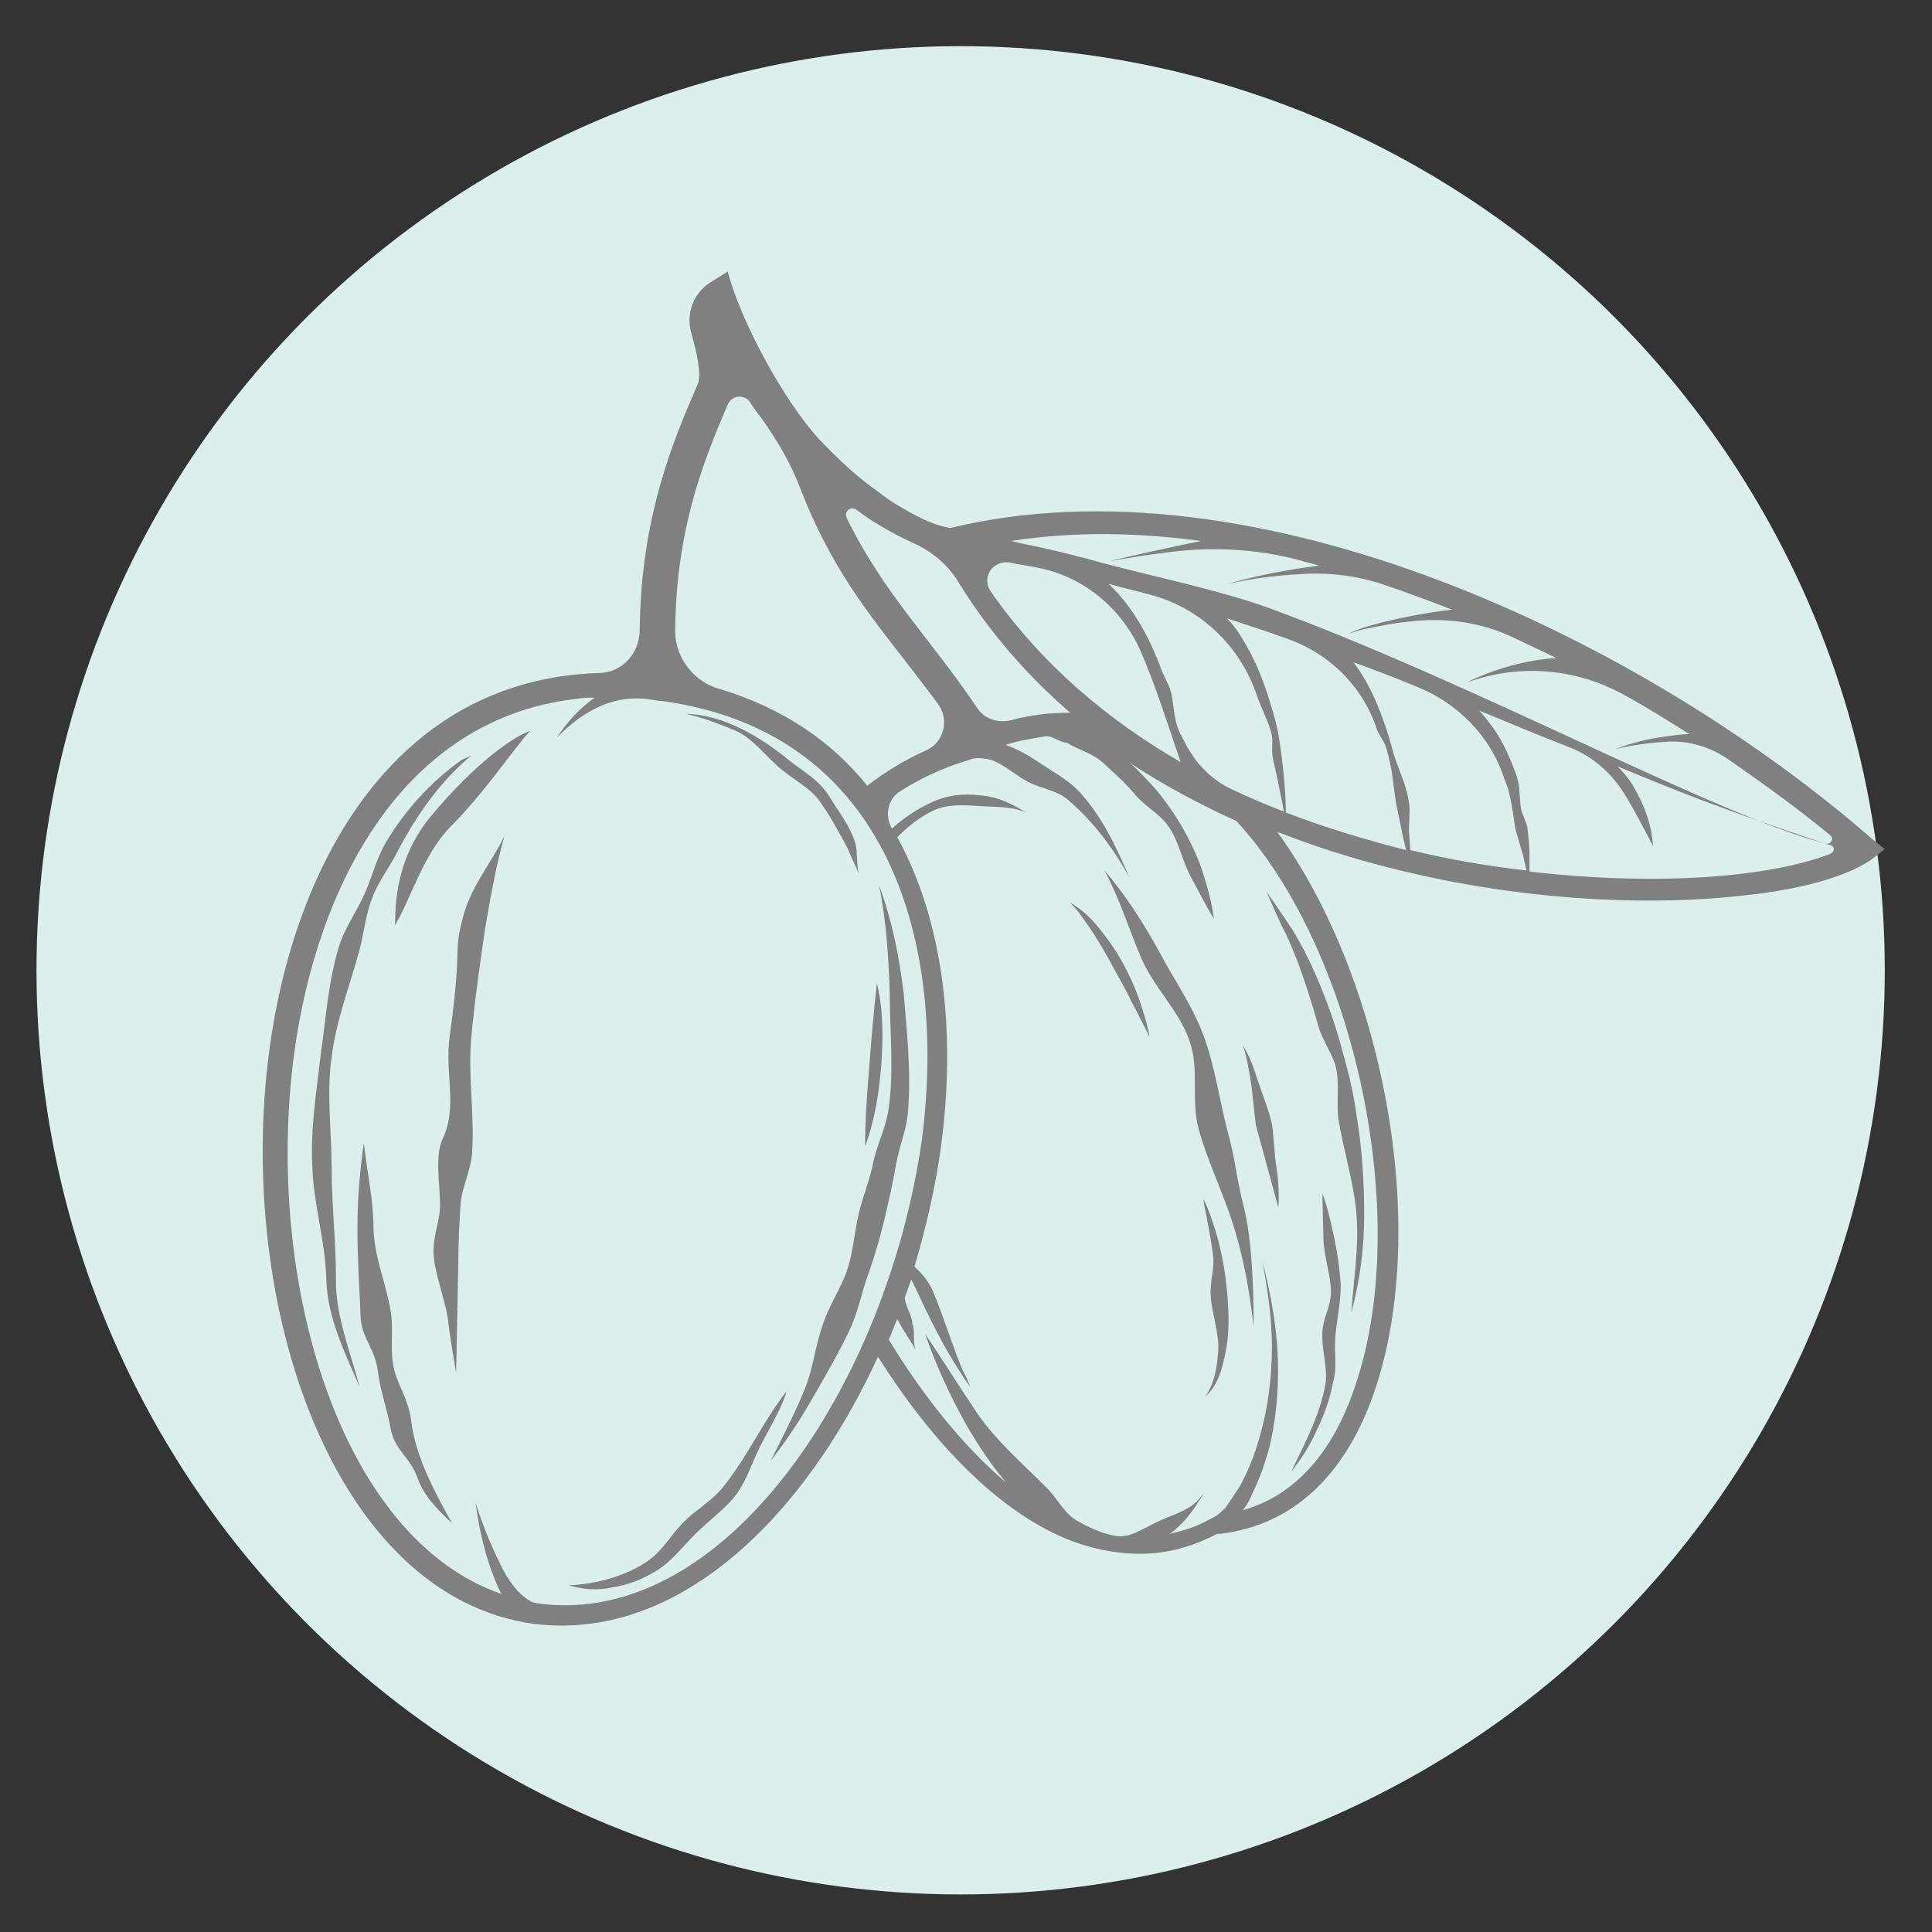
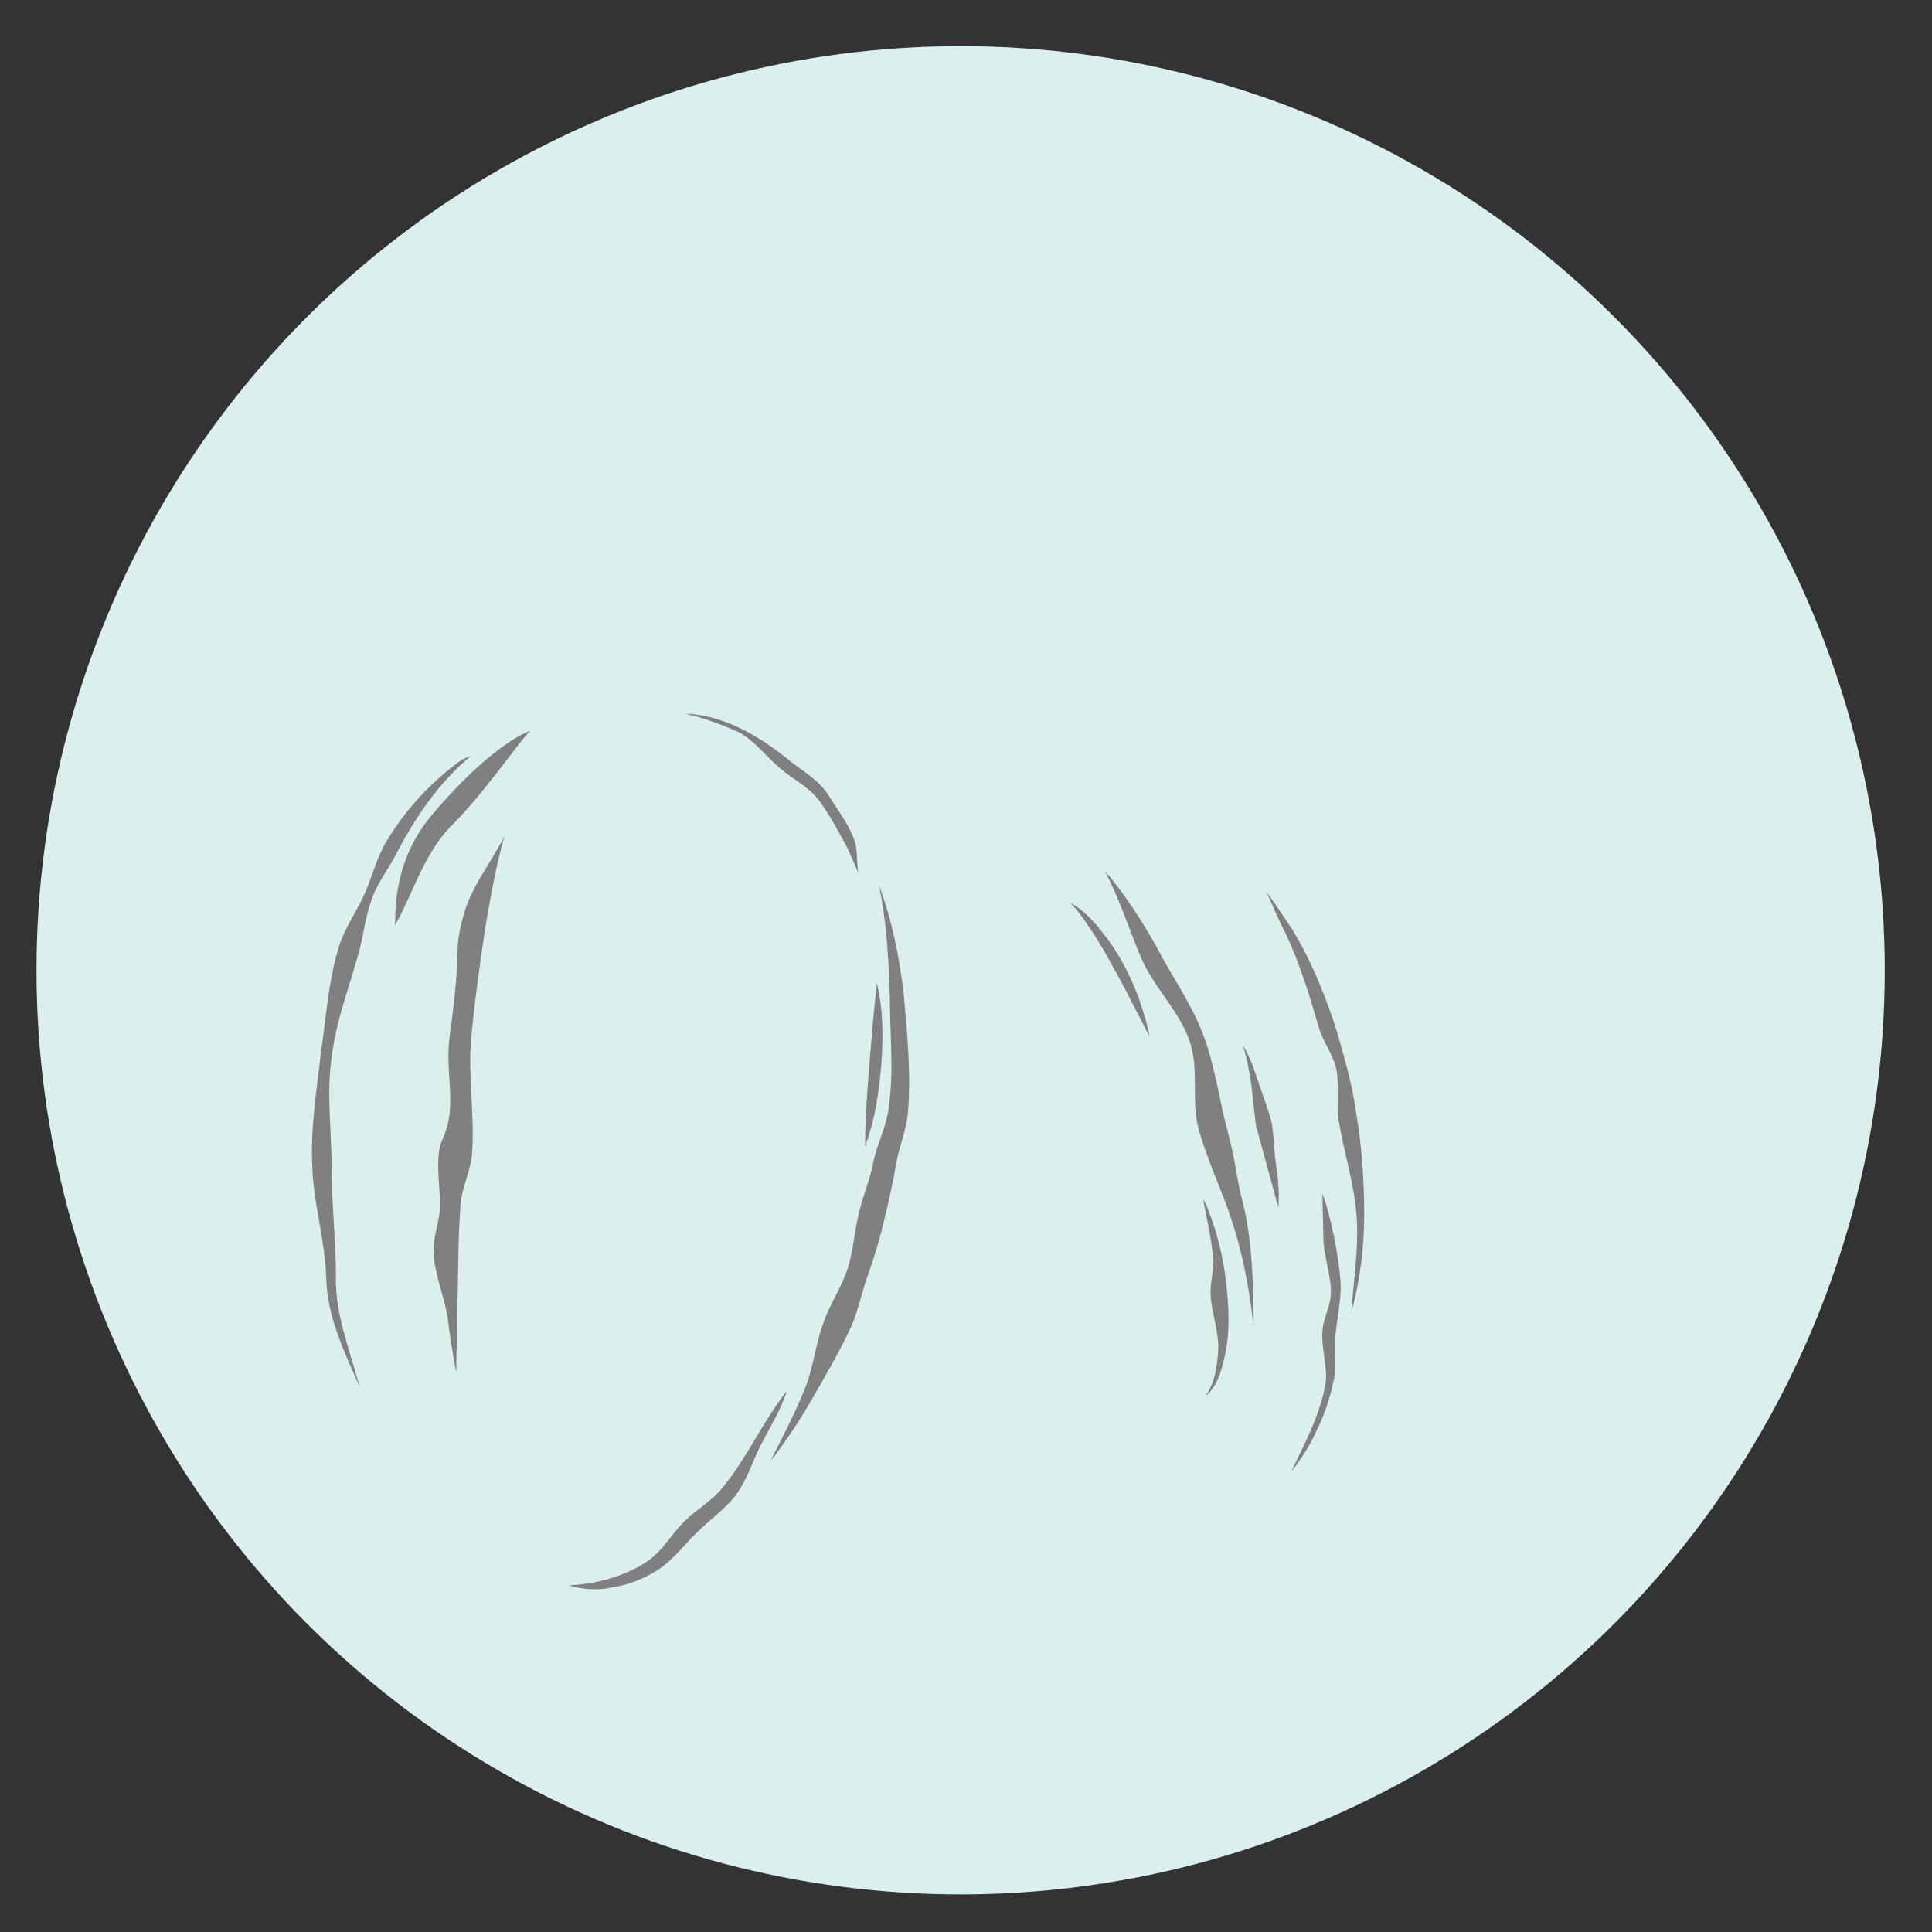
<svg xmlns="http://www.w3.org/2000/svg" version="1.1" id="Layer_1" x="0px" y="0px" viewBox="0 0 180 180" style="enable-background:new 0 0 180 180;" xml:space="preserve">
  <rect x="0" y="0" width="180" height="180" fill="#333333" stroke="none" />
  <style type="text/css">
	.st0{fill:#DBEFEE;}
	.st1{fill:#808080;}
</style>
  <circle class="st0" cx="89.5" cy="90.4" r="86.1" />
  <g>
    <path class="st1" d="M114.4,105.5c-0.8-3-1.2-6.2-2.3-9.1c-1.1-2.9-2.9-5.4-4.3-8.1c-1.4-2.5-3-5-4.9-7.2c1.4,2.6,2.3,5.5,3.4,8.1   c1.2,2.8,3.5,4.9,4.5,7.7c1,2.8,0.1,5.5,0.9,8.4c1.7,5.8,3.9,8,5.1,18.3c0-3.1-0.1-8.1-1-11.5C115.1,109.3,115.2,108.5,114.4,105.5   z" />
    <path class="st1" d="M122.8,95.5c0.4,1.5,1.4,2.7,1.7,4.1c0.3,1.5,0,3.2,0.2,4.7c0.5,3,1.5,6.1,1.7,9.1c0.2,3-0.3,5.9-0.5,8.9   c0.4-1.5,0.7-3,0.9-4.5c0.2-1.5,0.3-3.1,0.3-4.6c0-3.1-0.2-6.2-0.7-9.2c-0.2-1.5-0.5-3-0.9-4.5c-0.4-1.5-0.8-3-1.3-4.5   c-1-2.9-2.2-5.8-3.8-8.4c-0.8-1.2-1.6-2.4-2.4-3.5c0.6,1.3,1.1,2.6,1.8,3.9C121.1,89.8,122,92.7,122.8,95.5z" />
    <path class="st1" d="M122.7,133.2c0.7-1.4,1.2-2.9,1.5-4.4c0.4-1.5,0.1-2.5,0.2-4.1c0.1-1.6,0.6-3.7,0.5-5.2   c-0.1-1.4-0.3-2.8-0.6-4.2c-0.3-1.4-0.6-2.8-1.1-4.1l0.1,4.2c0,1.4,0.7,3.5,0.7,4.9c0,1.5-0.7,2.3-0.8,3.8   c-0.1,1.5,0.5,3.3,0.3,4.8c-0.5,2.9-1.9,5.5-3.2,8.2C121.2,136,122.1,134.6,122.7,133.2z" />
    <path class="st1" d="M112.1,111.7l0.1,0.6c0.3,1.5,0.6,3,0.8,4.5c0.2,1.5-0.3,2.5-0.2,4c0.1,1.5,0.8,3.5,0.7,5   c-0.1,1.5-0.3,3-1.2,4.3c1.2-1,1.6-2.7,1.9-4.2c0.3-1.5,0.3-3.1,0.2-4.6c-0.2-3.1-0.8-6.1-2-9L112.1,111.7z" />
    <path class="st1" d="M104.6,89.7c-0.6-1.1-1.3-2.1-2.1-3.1c-0.8-1-1.7-1.9-2.8-2.5c0.9,0.9,1.5,1.9,2.2,2.9c0.6,1,1.3,2.1,1.8,3.1   c0.6,1.1,1.2,2.1,1.7,3.2c0.6,1.1,1.1,2.1,1.7,3.3c-0.2-1.2-0.6-2.4-1-3.6C105.7,91.9,105.2,90.8,104.6,89.7z" />
    <path class="st1" d="M117,104.8l2.1,7.7c0.1-1.3,0-2.6-0.2-3.9c-0.2-1.3-0.2-2.6-0.4-3.9c-0.3-1.3-0.8-2.5-1.2-3.7   c-0.4-1.2-0.8-2.5-1.5-3.6c0.4,1.2,0.6,2.5,0.8,3.8L117,104.8z" />
    <path class="st1" d="M43.1,85.6c-0.9,3.4,0,2.3-1.2,10.9c-0.5,3.5,0.8,6.6-0.7,9.7c-0.7,1.6-0.2,4.2-0.2,6c0,1.7-0.7,2.9-0.6,4.7   c0.1,1.7,1,4,1.3,5.8c0.2,1.7,0.5,3.5,0.8,5.2l0.1-5.2l0.1-5.2c0-1.7,0.1-3.5,0.2-5.2c0.1-1.7,1.1-3.5,1.1-5.2   c0.2-3.4-0.4-6.9-0.1-10.3c0.3-3.4,0.8-6.9,1.3-10.3c0.5-2.9,1-5.8,1.8-8.6C45.7,80.5,43.8,82.7,43.1,85.6z" />
    <path class="st1" d="M81.9,82.5c0.7,3.4,0.9,6.9,1,10.3c0,3.4,0.4,7-0.1,10.4c-0.2,1.7-1,3.2-1.4,4.9c-0.3,1.7-1,3.3-1.4,5   c-0.4,1.7-0.5,3.4-1,5c-0.5,1.7-1.8,3.6-2.3,5.2c-0.8,2.2-0.9,4.2-1.8,6.3c-0.9,2.2-2,4.3-3.1,6.5c1.5-1.9,2.8-3.9,4-6   c1.2-2.1,2.5-4.3,3.5-6.5c0.7-1.6,1-3.3,1.6-4.9c0.6-1.7,1.1-3.4,1.5-5.1c0.4-1.7,0.8-3.4,1.1-5.2c0.3-1.7,1-3.2,1.1-4.9   c0.3-3.5-0.1-7.4-0.4-10.9C83.8,89.2,83.1,85.7,81.9,82.5z" />
    <path class="st1" d="M30.9,108.8c0-3.4-0.5-6.9,0-10.3c0.4-3.4,1.7-6.7,2.6-10c0.4-1.6,0.6-3.4,1.2-4.9c0.6-1.6,1.7-2.9,2.4-4.4   c1.6-3,3.5-5.8,6-8.1l0.8-0.7L43,70.8c-2.8,2-5.2,4.6-7,7.6c-0.9,1.5-1.3,3.2-2,4.8c-0.7,1.6-1.7,3-2.3,4.6   c-1.1,3.4-1.3,6.8-1.8,10.3c-0.4,3.5-1,7.1-0.8,10.6c0.1,3.5,1.2,6.8,1.3,10.5c0.1,3.5,1.7,6.8,3.1,10c-0.9-3.4-2.3-6.8-2.2-10.2   C31.3,115.7,30.9,112.2,30.9,108.8z" />
    <path class="st1" d="M41.9,77.1c3.4-3.4,6.2-7.7,7.5-9c-1.3,0.4-4.9,2.7-9.3,8c-3.7,4.5-3.2,9.5-3.3,10.1   C38.2,83.9,39.4,79.7,41.9,77.1z" />
-     <path class="st1" d="M36.7,127.5c-0.4-1.7,0-3.6-0.3-5.3c-0.4-2.6-1.5-4.9-1.6-7.7c0-2.7-0.6-5.3-0.9-8c-0.4,2.7-0.6,5.4-0.6,8.1   c0,2.7,0.2,5.5,0.3,8.2c0.1,1.8,1.3,2.8,1.6,4.9c0.2,1.8,0.9,3.7,1.2,5.4c0.4,2.1,1.8,2.6,2.5,4.6c0.6,1.7,1.9,3,3.2,4.2   c-1.7-3.1-3.4-6.2-3.8-9.6C38,130.2,37.1,129.2,36.7,127.5z" />
    <path class="st1" d="M67.4,138.5c-1,1.3-2.5,2.1-3.7,3.3c-1.2,1.2-1.9,2.6-3.3,3.6c-2,1.4-4.8,2.2-7.4,2.3c1.3,0.4,2.7,0.5,4,0.2   c1.4-0.2,2.7-0.7,3.9-1.4c1.6-0.9,2.6-2.3,3.9-3.6c1.3-1.3,2.9-2.4,3.9-3.8c1-1.5,1.3-2.7,2.1-4.3c0.8-1.6,2-3.5,2.5-5.2   C71.1,132.4,69.6,135.8,67.4,138.5z" />
    <path class="st1" d="M80.6,106.8c0.9-2.4,1.3-5,1.5-7.5c0.2-2.6,0.2-5.2-0.4-7.7c-0.3,2.6-0.5,5.1-0.7,7.6   C80.8,101.7,80.6,104.2,80.6,106.8z" />
    <path class="st1" d="M72.7,71.6c1.3,1.1,2.8,1.8,3.7,3.1c1,1.4,1.8,2.9,2.6,4.4c0.3,0.8,0.7,1.5,1,2.3c-0.2-0.8-0.1-2-0.3-2.8   c-0.5-1.7-1.6-3-2.5-4.5c-1-1.5-2.2-2.1-3.6-3.2c-2.8-2.3-6.2-4.3-9.7-4.4c1.7,0.4,3.3,1,4.9,1.7C70.3,69,71.4,70.5,72.7,71.6z" />
-     <path class="st1" d="M174.7,78.4c-21.7-19-57.8-36.1-86.2-29.2l-0.4-0.1c-1-0.2-2.1-0.7-3.2-1.3c-1.1-0.6-2.1-1.2-3.1-2   c-2-1.4-3.8-3.1-5.5-4.9c-3.3-3.6-7.3-11-8.5-15.6l-1.6,1c-1.6,1-2.3,2.9-1.8,4.7c0.5,1.8,1,3.9,0.6,4.8   c-2.3,5.3-5.3,12.4-5.4,22.9c0,2.2-1.7,4-3.8,4c-19.1,0.6-28.4,17.9-30.7,35.1c-3.2,23.8,6,51,24.7,53.5l0,0l0,0   c1.7,0.2,3.4,0.2,5,0c11.1-1.3,20.9-11.6,27-24.9c5.6,8.9,12.2,15.2,18.7,17.4c2.4,0.8,4.8,1.1,7.1,0.9c2-0.2,3.9-0.8,5.8-1.8   c0.1,0,0.2,0,0.3,0c6.7-0.8,11.7-5.4,14.4-13.4c5.2-15.4,0.7-38.5-9.1-52c4.6,1.8,9.1,3.1,13.2,4c11.1,2.5,22.2,2.9,30.5,1.9   c5.6-0.6,9.8-1.9,11.9-3.5l1-0.8L174.7,78.4z M111.9,50.4c-2.9,0.6-5.7,1.2-8.6,1.9c1.7-0.3,3.5-0.6,5.2-0.8   c4.2-0.6,8.5-0.4,12.6,0.7c0.6,0.2,1.2,0.3,1.8,0.5c-0.8,0.1-4.8,0.6-8.5,1.7c2.2-0.5,4.6-0.8,6.6-0.9c2.7-0.2,5.4,0.1,8,1   c2.1,0.7,4.2,1.5,6.3,2.3c-2.7,0.3-4.9,0.8-6.6,1.2c-1.1,0.3-2.2,0.6-3.2,1.1c1-0.4,2.1-0.6,3.2-0.8c0.9-0.2,1.8-0.3,2.7-0.4   c3.4-0.4,6.8,0.1,9.8,1.6c1.3,0.6,2.5,1.2,3.8,1.8c-3,0.2-5.9,1.1-8.2,2.2c0,0,0.1,0,0.1,0c4.9-1.7,10.2-1.2,14.7,1.4   c2,1.1,3.9,2.3,5.8,3.5c-0.7,0-1.4,0.1-2.1,0.2c-1.6,0.2-3.3,0.6-4.8,1.2c1.6-0.4,3.2-0.6,4.9-0.7h0c2-0.1,4,0.5,5.7,1.7   c3.3,2.3,6.5,4.6,9.4,7c0.4,0.3,0.1,0.9-0.4,0.8c-10.4-2.7-32.6-14.9-52-22c-4.8-1.7-10.3-2.8-15.2-4.1c-2.5-0.7-4.9-1.3-7.4-1.8   c-0.4-0.1-0.9-0.2-1.3-0.3C100,49.5,105.9,49.6,111.9,50.4z M106.2,60.5c1.4,3.2,2.5,6.7,3.8,10.5c-6.6-3.8-12.9-9-17.7-15.9   c-0.9-1.3,0.2-2.9,1.7-2.7c0.9,0.2,1.8,0.3,2.7,0.5C100.9,53.7,104.4,56.6,106.2,60.5z M79.8,47.5c1.3,1,3.3,2.2,5.3,3.1   c1.8,0.8,3.3,2.1,4.3,3.8c2.9,4.7,6.5,8.7,10.3,12c-1.8,0-3.7,0.2-5.5,0.7c-1.2,0.3-2.5-0.1-3.2-1.2c-4.3-6.4-8.6-10.5-12.1-17.6   C78.6,47.7,79.2,47.1,79.8,47.5z M62.9,58.8c0.1-9.2,2.4-15.3,4.9-21.1c0.4-0.9,1.6-1,2.1-0.2c0.3,0.5,0.6,0.9,1,1.4   c1.5,2.1,2.8,4.3,3.7,6.7c2.7,7,6.1,11.3,9.6,15.8c1,1.3,2.1,2.7,3.2,4.2c1.1,1.5,0.5,3.6-1.1,4.3c-2,0.9-3.8,2-5.5,3.3   c-3.3-4.1-7.8-7.2-13.7-9C64.7,63.6,62.9,61.3,62.9,58.8z M50.2,149.4L50.2,149.4C50.2,149.4,50.2,149.4,50.2,149.4   c-0.2,0-0.3-0.1-0.5-0.1c-0.5-0.2-1-0.6-1.5-1.1c-0.6-0.7-1.2-1.6-1.6-2.5c-0.9-1.8-1.7-3.8-2.3-5.7c0.3,2.1,0.7,4.1,1.4,6.1   c0.3,0.8,0.6,1.6,1,2.4c-15-5.2-22.1-29.1-19.3-50.3c2.1-15.6,10.1-31.3,26.4-33.1c0.5-0.1,1-0.1,1.6-0.1c-1.4,1-2.6,2.3-3.5,3.7   c5-5.1,9-3.3,9.7-3.4c21.5,2.9,26.6,22.9,24.3,40.8C82.7,128.8,67.7,151.7,50.2,149.4z M126.3,129c-1.5,4.6-4.5,10-10.5,11.7   c0.4-0.5,0.7-1.1,0.9-1.6c0.7-1.4,1.2-2.9,1.6-4.4c0.7-3,0.9-6.2,0.7-9.2c-0.2-2.7-0.7-5.4-1.4-8c0.5,2.6,0.9,5.3,0.9,8   c0,3-0.4,6-1.3,8.9c-0.4,1.4-1,2.8-1.7,4.1c-0.4,0.6-0.8,1.2-1.2,1.8c-0.2,0.3-0.5,0.5-0.7,0.7c-0.2,0.2-0.4,0.3-0.6,0.4l0,0   l-0.2,0.1c-1.2,0.7-2.5,1.1-3.8,1.4c1.1-0.8,1.9-1.8,2.6-2.9l0.6-0.9l-0.7,0.8c-1.1,1-2.5,1.3-3.7,1.9c-1.3,0.6-2.5,1.5-3.8,1.3   c-1.3-0.2-2.6-0.8-3.8-1.5c-1.2-0.8-1.8-2.2-2.9-3.2c-2.1-2.1-4.3-4-6.1-6.5c-1.7-2.5-3.3-5.1-5-7.6c1,2.9,2.3,5.7,3.8,8.4   c1.1,1.9,2.3,3.7,3.7,5.4c-4.1-3.5-7.8-8.2-10.9-13.3c0.3-0.6,0.5-1.3,0.8-1.9c0.2,0.3,0.3,0.6,0.5,0.9c0.4,0.6,0.8,1.3,1.2,1.9   c-0.3-0.8,0-1.6-0.3-2.4c0-0.7-0.7-1.7-0.7-2.4c0.2-0.6,0.4-1.1,0.6-1.7c0.1,0.2,0.2,0.4,0.3,0.6c1.3,2.8,2.6,5.5,4.3,8.1   c0.3,0.5,0.6,0.9,0.9,1.3c-0.2-0.5-0.4-1-0.7-1.5c-1-2.4-1.7-4.8-2.7-7.2c-0.3-0.8-0.8-1.5-1.4-2.1l-0.4-0.4   c1.1-3.7,2-7.6,2.5-11.4c1.3-9.9,0.4-20.4-4.1-28.6c1-1,2.1-1.9,3.4-2.5c1.3-0.6,2.8-0.5,4.3-0.4c1.5,0.1,2.9,0,4.3,0.6   c-1.3-0.8-2.7-1.5-4.3-1.6c-1.6-0.2-3.2,0-4.6,0.7c-1.3,0.6-2.5,1.4-3.6,2.4l0,0c-0.7-1.2-0.4-2.8,0.8-3.5c1.9-1.2,4-2.2,6.4-2.9   l0,0c0.4-0.2,1-0.2,1.6-0.1c1.3,0.2,2.5,1.4,3.8,2.1c1.3,0.7,2.8,0.8,3.9,1.8c2.3,2,4.1,4.4,5.6,7.1c-1.2-2.8-2.6-5.8-4.8-8.1   c-1.1-1.1-2.5-1.8-3.8-2.7c-0.9-0.6-1.8-1.1-2.9-1.5c1.2-0.4,2.5-0.6,3.7-0.8c0.6-0.1,1.4,0.6,2,0.6c1.3,0.8,2.3,0.9,3.4,1.9   c1.1,1,2.2,2,3.1,3.1c1,1.1,2.3,1.7,3.1,3c0.8,1.2,1.2,3.1,1.9,4.4c0.7,1.3,1.4,2.7,2.2,4c-0.2-1.5-0.6-3-1.1-4.5   c-0.5-1.5-1.2-2.9-2-4.3c-0.8-1.3-1.7-2.6-2.8-3.8c-0.6-0.6-1.2-1.3-1.9-1.9c3.2,2.1,6.6,3.9,9.9,5.4   C126.2,88.4,131.6,113.3,126.3,129z M109.5,66.9c-0.2-0.9-0.2-1.6-0.4-2.4c-0.2-0.8-0.8-1.7-1-2.4c-1.1-2.9-2.6-5.6-4.8-7.7   c1.4,0.4,2.8,0.7,4.2,1.1c4.5,1.3,8.1,4.8,9.6,9.3c0.3,0.9,1,2.3,1.3,3.3c0.3,1,0,1.6,0.2,2.6c0.4,1.7,0.7,3.3,1,4.8   c0,0,0,0.1,0,0.1c-1.6-0.6-3.2-1.3-4.7-2c-1.1-0.5-2.1-1.2-2.9-2.1c-0.4-0.4-0.7-0.8-1-1.3c-0.3-0.4-0.5-0.8-0.7-1.2   C109.9,68.3,109.6,67.6,109.5,66.9z M119.8,75.7l0-0.2c0-0.6-0.1-3.3-0.6-6.5c-0.2-1.4-0.6-2.7-1.1-4.3c-0.6-1.8-1.3-3.5-2.3-5.1   c-0.4-0.7-0.9-1.4-1.5-2c0.9,0.3,1.8,0.6,2.7,0.9c1,0.3,2,0.7,2.9,1c4,1.4,7.1,4.5,8.4,8.5c0.1,0.3,0.7,1.2,0.8,1.5   c0.7,2.3,0.7,3.8,1,5.5l0.6,2.9l0.3,1.3C127.5,78.3,123.7,77.2,119.8,75.7z M131.4,79.2C131.4,79.2,131.4,79.2,131.4,79.2l-0.1-1.4   c-0.1-1,0.1-1.8,0-2.8c-0.2-1.8-1.1-3.5-1.5-4.9c-1.2-4.6-2.7-7.1-3.7-8.4c1.9,0.7,3.8,1.4,5.7,2.2c3.9,1.5,7,4.6,8.3,8.5   c0,0,0.3,0.8,0.3,0.8c0.2,0.5,0.1,0.3,0.2,0.7c0.3,1.1,0.4,2.3,0.6,3.4l0.7,2.4l0.3,1.3c0,0,0,0.1,0,0.1   C138.7,80.7,135.1,80.1,131.4,79.2z M142.5,81.2l0-0.2l0-1.3c0-0.9-0.1-1.7-0.2-2.6c0-0.3-0.6-1.5-0.6-1.8c-0.2-1.4,0-1.9-0.5-3.3   c-0.6-1.6-1.3-3.2-2.4-4.6c-0.3-0.4-0.6-0.8-1-1.2c2.5,1,5,2.1,7.6,3.1c0.3,0.1,0.7,0.3,1,0.4c2,0.8,3.7,2.3,4.9,4.2l0,0   c1,1.6,1.8,3.2,2.7,4.9c-0.1-1.9-0.8-3.8-1.8-5.5c-0.4-0.7-0.9-1.3-1.5-1.9c2.9,1.2,5.8,2.4,8.8,3.5c3.4,1.3,10.8,3.8,10.9,3.8   c0.6,0.1,0.6,0.7,0,0.9C164.9,81.7,154.5,82.6,142.5,81.2z" />
  </g>
</svg>